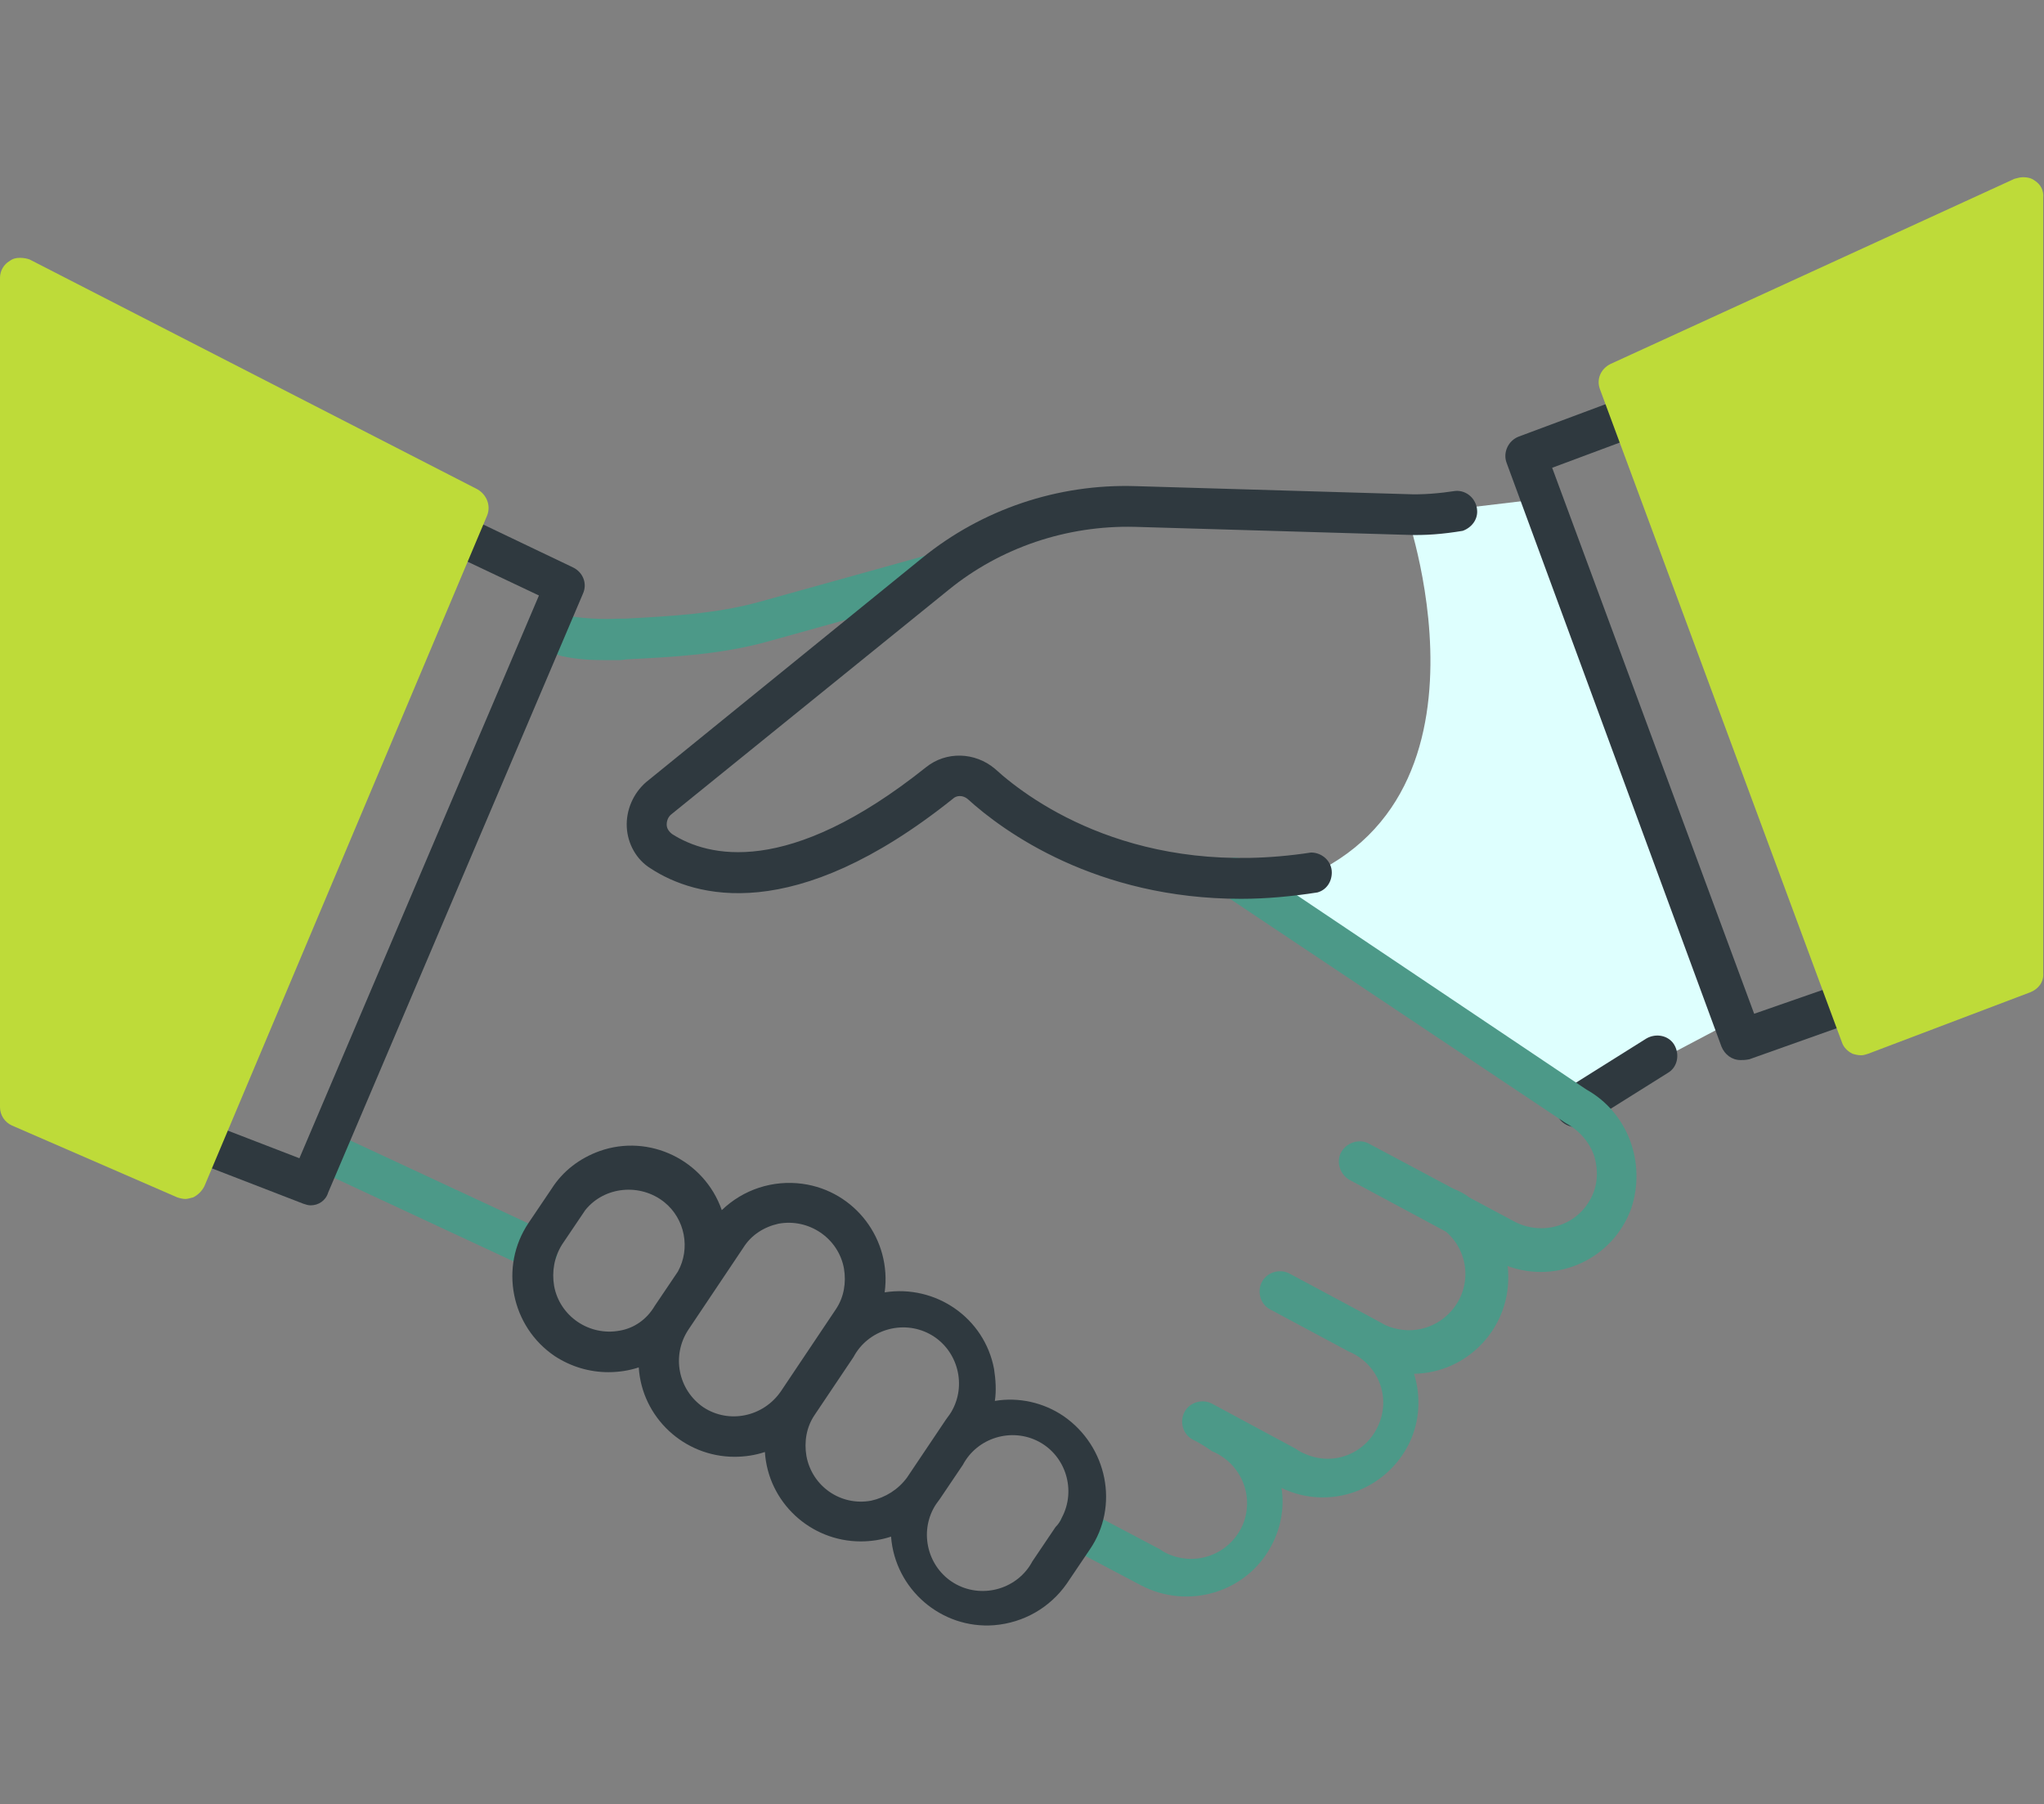
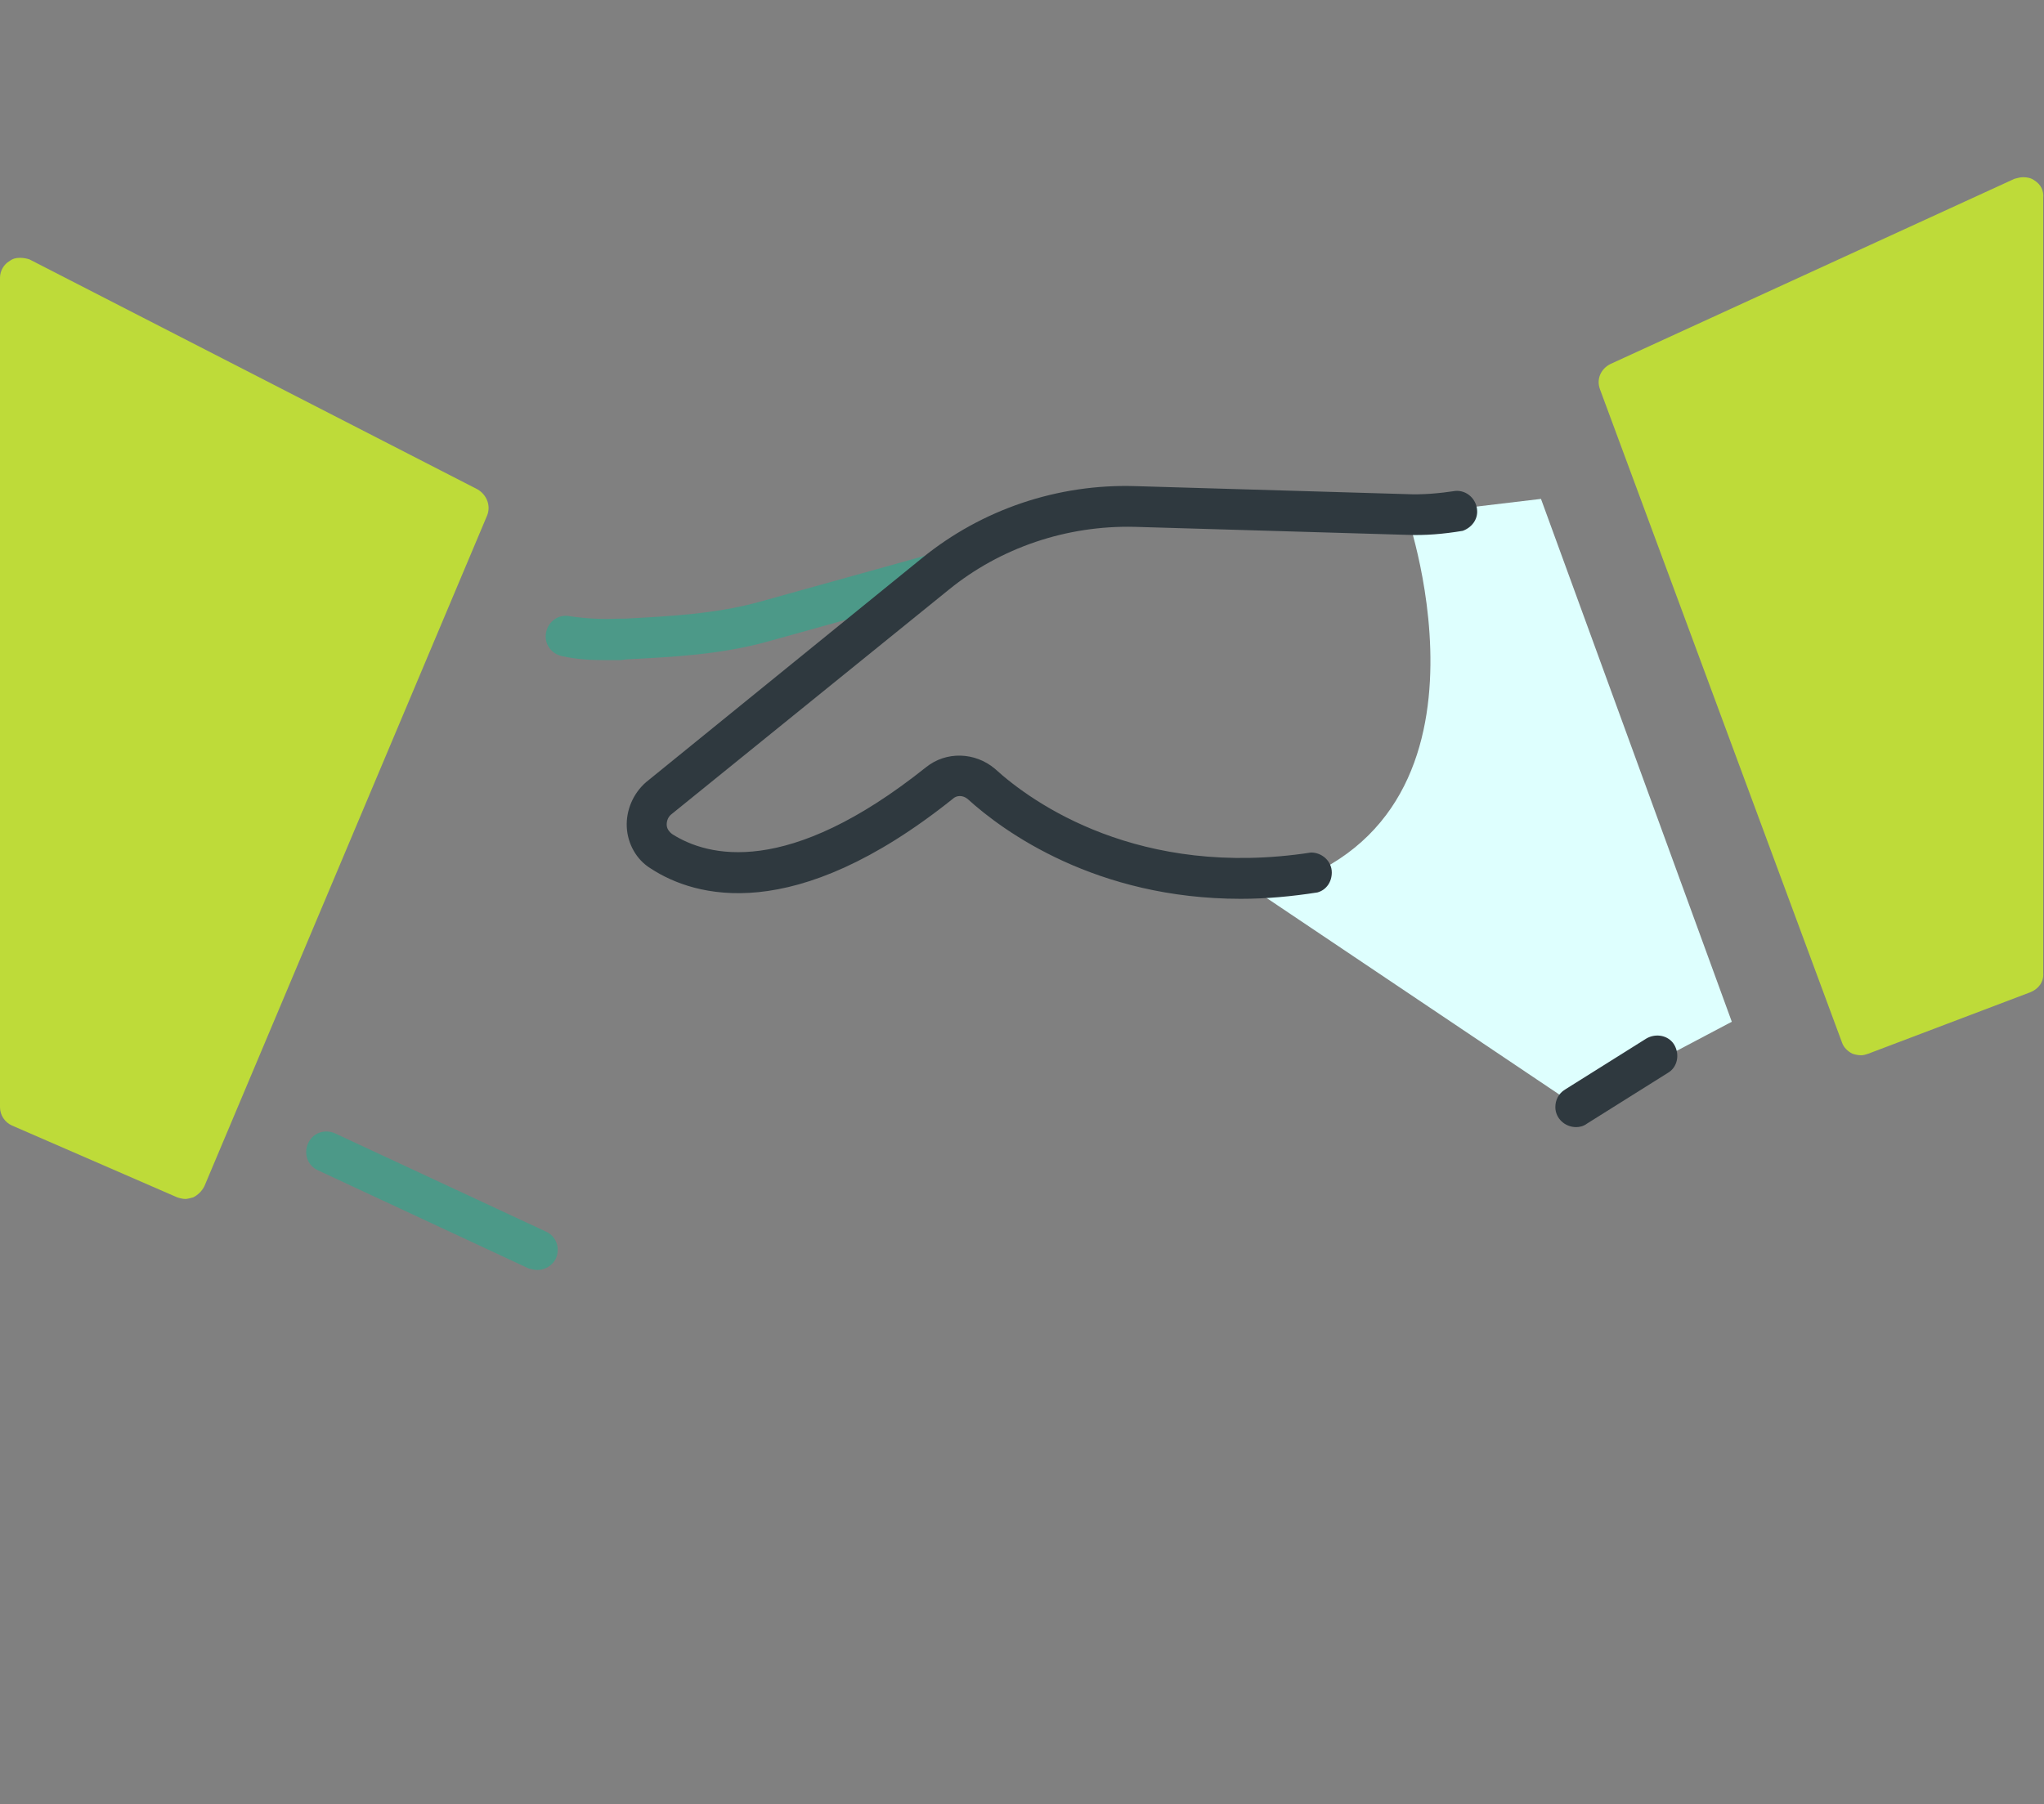
<svg xmlns="http://www.w3.org/2000/svg" id="Layer_2_1_" x="0px" y="0px" viewBox="0 0 256 226" style="enable-background:new 0 0 256 226;" xml:space="preserve">
  <rect x="0" y="0" width="256" height="226" fill="#808080" stroke="none" />
  <style type="text/css"> .st0{fill:#DEFFFE;} .st1{fill:#2F393F;} .st2{fill:#4C9988;} .st3{fill:#BEDB39;} </style>
  <g id="Layer_4">
    <path class="st0" d="M193,62.5l-16.8,2c0,0,13.9,39.8-18.6,47.3l39.6,26.6l19.7-10.4L193,62.5z" />
-     <path class="st1" d="M218,132.8c-1.1,0-2-0.7-2.4-1.7L188.7,58c-0.5-1.3,0.2-2.8,1.5-3.3l13.4-5c1.3-0.5,2.8,0.2,3.3,1.5 s-0.2,2.8-1.5,3.3l0,0l-11,4.1l25.3,68.4l11.2-3.9c1.3-0.4,2.8,0.3,3.2,1.6c0.4,1.3-0.3,2.7-1.5,3.2l-13.5,4.8 C218.6,132.8,218.3,132.8,218,132.8z" />
    <path class="st1" d="M197.4,141.2c-1.4,0-2.6-1.1-2.6-2.5c0-0.9,0.4-1.7,1.2-2.2l10.2-6.4c1.2-0.7,2.8-0.4,3.5,0.8s0.4,2.8-0.8,3.5 l0,0l-10.2,6.4C198.3,141.1,197.8,141.2,197.4,141.2z" />
-     <path class="st2" d="M198.7,136.5l-42.6-28.6c-1.2-0.8-2.8-0.5-3.5,0.7c-0.8,1.2-0.5,2.8,0.7,3.5l42.8,28.6c1.7,0.9,3,2.4,3.6,4.2 c0.5,1.8,0.4,3.7-0.5,5.3c-1.8,3.4-6,4.6-9.4,2.9l-5.8-3.1c-0.6-0.5-1.3-0.8-2-1.1l-10.5-5.6c-1.2-0.7-2.8-0.2-3.5,1 s-0.2,2.8,1,3.5l0,0l12.1,6.5c2.9,2.5,3.3,6.9,0.7,9.9c-2.1,2.4-5.4,3.1-8.3,1.8l-2.2-1.2l0,0l-9.7-5.2c-1.2-0.7-2.8-0.3-3.5,0.9 c-0.7,1.2-0.3,2.8,0.9,3.5c0.1,0,0.1,0.1,0.2,0.1l9.7,5.2l0,0c3.6,1.5,5.3,5.5,3.8,9.1c-1.5,3.6-5.5,5.3-9.1,3.8 c-0.5-0.2-0.9-0.4-1.3-0.7l-10.4-5.6c-1.2-0.7-2.8-0.3-3.5,0.9c-0.7,1.2-0.3,2.8,0.9,3.5c0.1,0,0.1,0.1,0.2,0.1 c0.8,0.4,1.6,0.9,2.3,1.4c3.6,1.5,5.3,5.5,3.9,9.1c-1.5,3.6-5.5,5.3-9.1,3.9c-0.5-0.2-0.9-0.4-1.3-0.7l-8.9-4.7 c-1.2-0.7-2.8-0.3-3.5,0.9c-0.7,1.2-0.3,2.8,0.9,3.5c0.1,0,0.1,0.1,0.2,0.1l8.9,4.7c5.9,3.1,13.2,0.9,16.3-4.9 c1.2-2.2,1.7-4.8,1.3-7.3c6,2.9,13.1,0.3,16-5.6c1.3-2.7,1.5-5.8,0.6-8.7l0,0c6.6-0.1,11.9-5.6,11.8-12.2c0-0.4,0-0.9-0.1-1.3 c6.3,2.3,13.2-0.9,15.5-7.2C206.2,145.7,203.9,139.4,198.7,136.5L198.7,136.5z" />
    <path class="st2" d="M67.3,159.1c-0.4,0-0.7-0.1-1.1-0.2l-26.4-12.3c-1.3-0.6-1.8-2.1-1.2-3.4c0.6-1.3,2.1-1.8,3.4-1.2l0,0 l26.4,12.3c1.3,0.6,1.8,2.1,1.2,3.4C69.2,158.5,68.3,159.1,67.3,159.1L67.3,159.1z" />
    <path class="st2" d="M75.8,82.7c-1.8,0-3.6-0.1-5.4-0.5c-1.4-0.3-2.3-1.6-2-3s1.6-2.3,3-2l0,0c2,0.3,4,0.4,6.1,0.3h0.8 c5.6-0.3,11.4-0.6,16.8-2.1l21.2-5.9c1.4-0.4,2.8,0.4,3.1,1.8c0.4,1.4-0.4,2.8-1.8,3.1l0,0l-21.2,5.9c-6,1.7-12,2-17.9,2.3 l-0.8,0.1C77.1,82.7,76.4,82.7,75.8,82.7z" />
-     <path class="st1" d="M133.2,177.4c-2.5-1.7-5.6-2.4-8.6-1.9c0.2-1.3,0.1-2.7-0.1-4c-1.2-6.4-7.3-10.6-13.7-9.6 c0.9-6.6-3.7-12.7-10.3-13.6c-3.7-0.5-7.4,0.7-10.1,3.3c-2.2-6.3-9.1-9.6-15.3-7.4c-2.5,0.9-4.6,2.5-6,4.7l-2.9,4.3 c-3.7,5.5-2.2,13,3.3,16.7c2,1.3,4.3,2,6.7,2c1.3,0,2.6-0.2,3.8-0.6c0.4,6.3,5.7,11.2,12,11.2c1.3,0,2.6-0.2,3.8-0.6 c0.4,6.3,5.7,11.2,12,11.2c1.3,0,2.6-0.2,3.8-0.6c0.5,6.6,6.3,11.6,12.9,11.1c3.7-0.3,7-2.2,9.1-5.2l2.9-4.3 C140.2,188.7,138.7,181.2,133.2,177.4z M77.6,166.7c-3.8,0.7-7.5-1.8-8.2-5.6c-0.3-1.8,0-3.6,1-5.2l2.9-4.3c2.4-3,6.9-3.4,9.9-1 c2.6,2.1,3.3,5.8,1.7,8.7l-2.9,4.3C81,165.3,79.4,166.4,77.6,166.7z M88.1,176.3c-3.2-2.2-4-6.5-1.9-9.7l6.9-10.3 c1-1.6,2.6-2.6,4.4-3c3.8-0.7,7.5,1.8,8.2,5.6c0.3,1.8,0,3.6-1,5.1l-6.9,10.3C95.6,177.5,91.3,178.4,88.1,176.3L88.1,176.3z M109.1,188c-3.8,0.7-7.4-1.8-8.1-5.6c-0.3-1.8,0-3.6,1-5.1l4.9-7.3c1.8-3.4,6.1-4.7,9.5-2.9c3.4,1.8,4.7,6.1,2.9,9.5 c-0.2,0.4-0.5,0.8-0.8,1.2l-4.9,7.3C112.5,186.6,110.9,187.6,109.1,188L109.1,188z M132.2,191.3l-2.9,4.3c-1.8,3.4-6.1,4.7-9.5,2.9 c-3.4-1.8-4.7-6.1-2.9-9.5c0.2-0.4,0.5-0.8,0.8-1.2l2.9-4.3c1.8-3.4,6.1-4.7,9.5-2.9c3.4,1.8,4.7,6.1,2.9,9.5 C132.8,190.6,132.5,191,132.2,191.3z" />
    <path class="st1" d="M155.4,112.6c-18.1,0-29.7-8.4-34.2-12.5c-0.6-0.5-1.4-0.5-1.9,0C99.4,116,87,112.4,81.5,108.8 c-1.8-1.1-2.9-3.1-3-5.2c-0.1-2.1,0.8-4.2,2.4-5.6l34.6-28.1c7.5-6.1,17-9.3,26.7-9l33.9,1c2.1,0.1,4.2-0.1,6.2-0.4 c1.4-0.1,2.6,1,2.7,2.4c0.1,1.2-0.7,2.2-1.8,2.6c-2.4,0.4-4.7,0.6-7.1,0.5l-34-1c-8.5-0.2-16.8,2.6-23.3,7.9L84.1,102 c-0.4,0.3-0.6,0.8-0.6,1.3c0,0.5,0.3,0.9,0.7,1.2c4.4,2.8,14.4,5.5,31.8-8.4c2.5-2,6.1-1.9,8.6,0.2c4.7,4.3,18.1,13.8,39.6,10.5 c1.4,0,2.6,1.1,2.6,2.5c0,1.2-0.7,2.2-1.8,2.5C161.8,112.3,158.6,112.6,155.4,112.6z" />
-     <path class="st1" d="M38.9,151c-0.3,0-0.6-0.1-0.9-0.2l-13.7-5.3c-1.3-0.4-2.1-1.9-1.7-3.2s1.9-2.1,3.2-1.7c0.1,0,0.2,0.1,0.3,0.1 l11.4,4.4l30-70.5l-11.4-5.4c-1.2-0.7-1.7-2.2-1.1-3.4c0.6-1.2,2-1.7,3.2-1.2l13.6,6.5c1.2,0.6,1.8,2,1.2,3.3l-31.9,75 C40.8,150.4,39.9,151,38.9,151z" />
    <path class="st3" d="M2.5,32.3c-0.5,0-0.9,0.1-1.3,0.4C0.5,33.1,0,33.9,0,34.8v103.9c0,1,0.6,1.9,1.5,2.3l20.7,9 c0.3,0.1,0.7,0.2,1,0.2c0.3,0,0.6-0.1,1-0.2c0.6-0.3,1.1-0.8,1.4-1.4l35.4-84c0.5-1.2,0-2.6-1.2-3.3L3.7,32.5 C3.4,32.4,3,32.3,2.5,32.3z" />
    <path class="st3" d="M254.8,22.6c-0.4-0.3-0.9-0.4-1.4-0.4c-0.4,0-0.7,0.1-1.1,0.2l-50.6,23.2c-1.2,0.6-1.8,1.9-1.3,3.2l30.3,81.8 c0.2,0.6,0.7,1.1,1.3,1.4c0.3,0.1,0.7,0.2,1.1,0.2c0.3,0,0.6-0.1,0.9-0.2l20.3-7.7c1-0.4,1.7-1.3,1.6-2.4V24.8 C256,23.9,255.6,23.1,254.8,22.6z" />
  </g>
</svg>